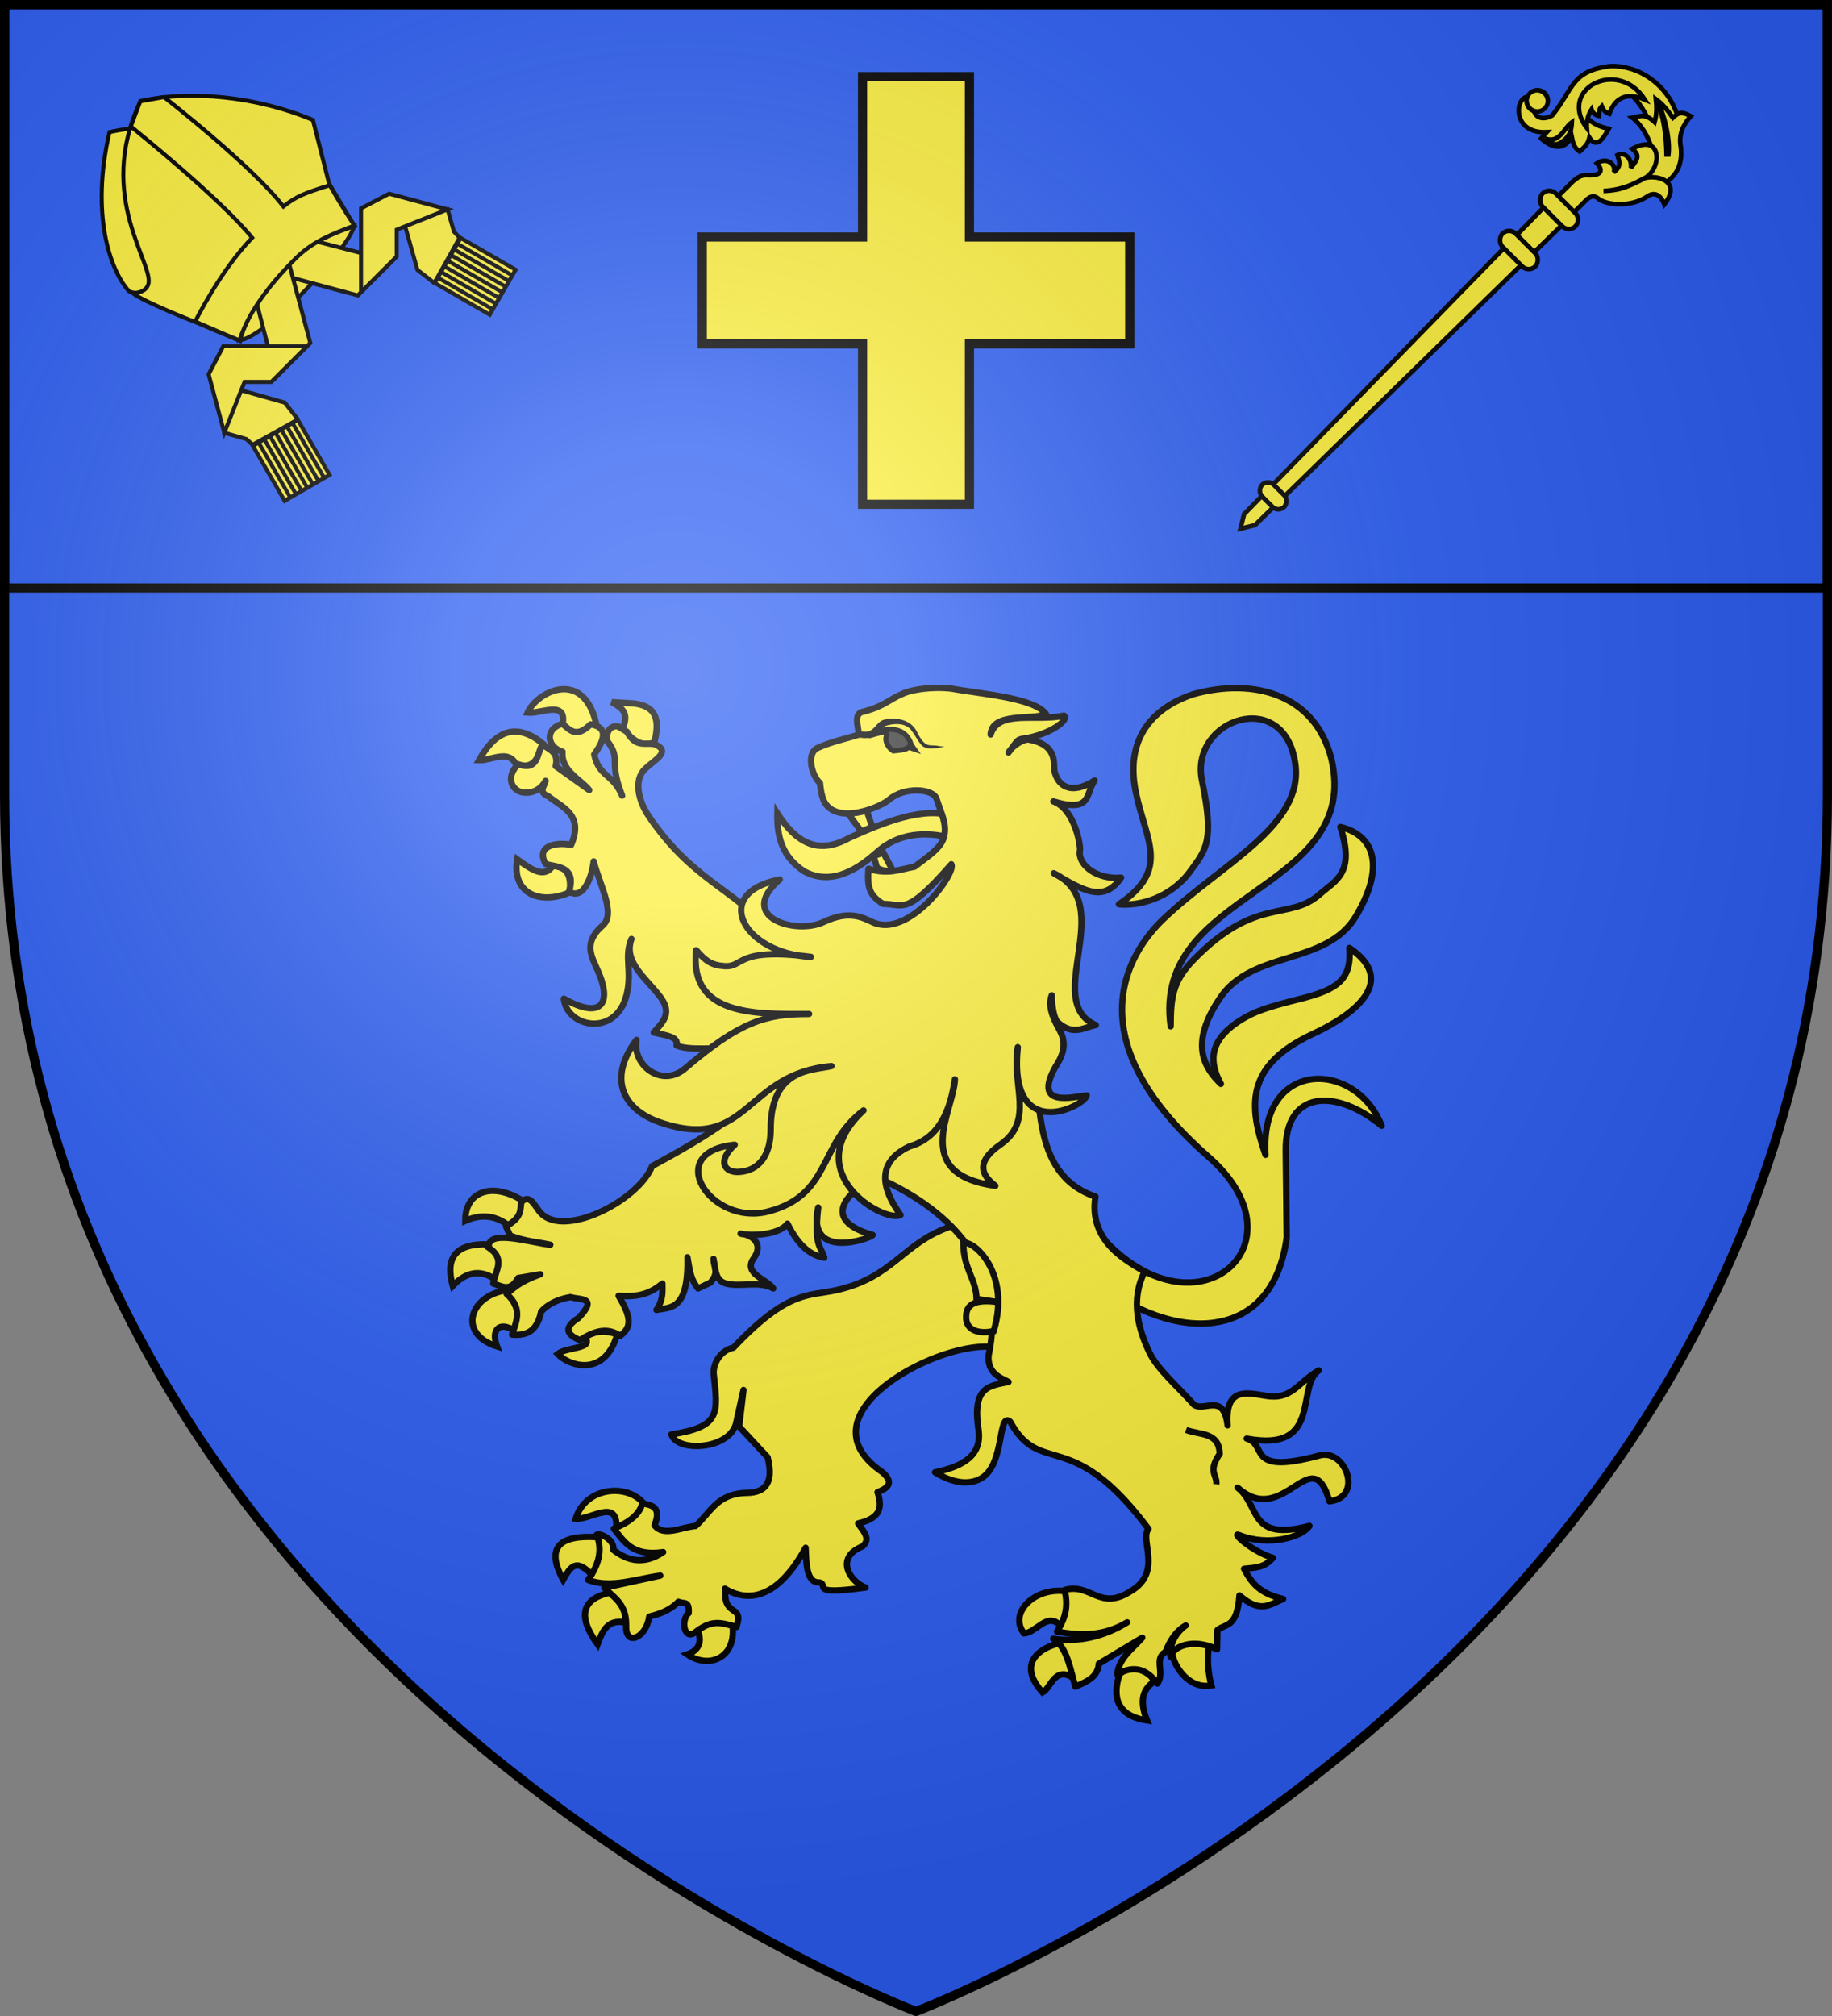
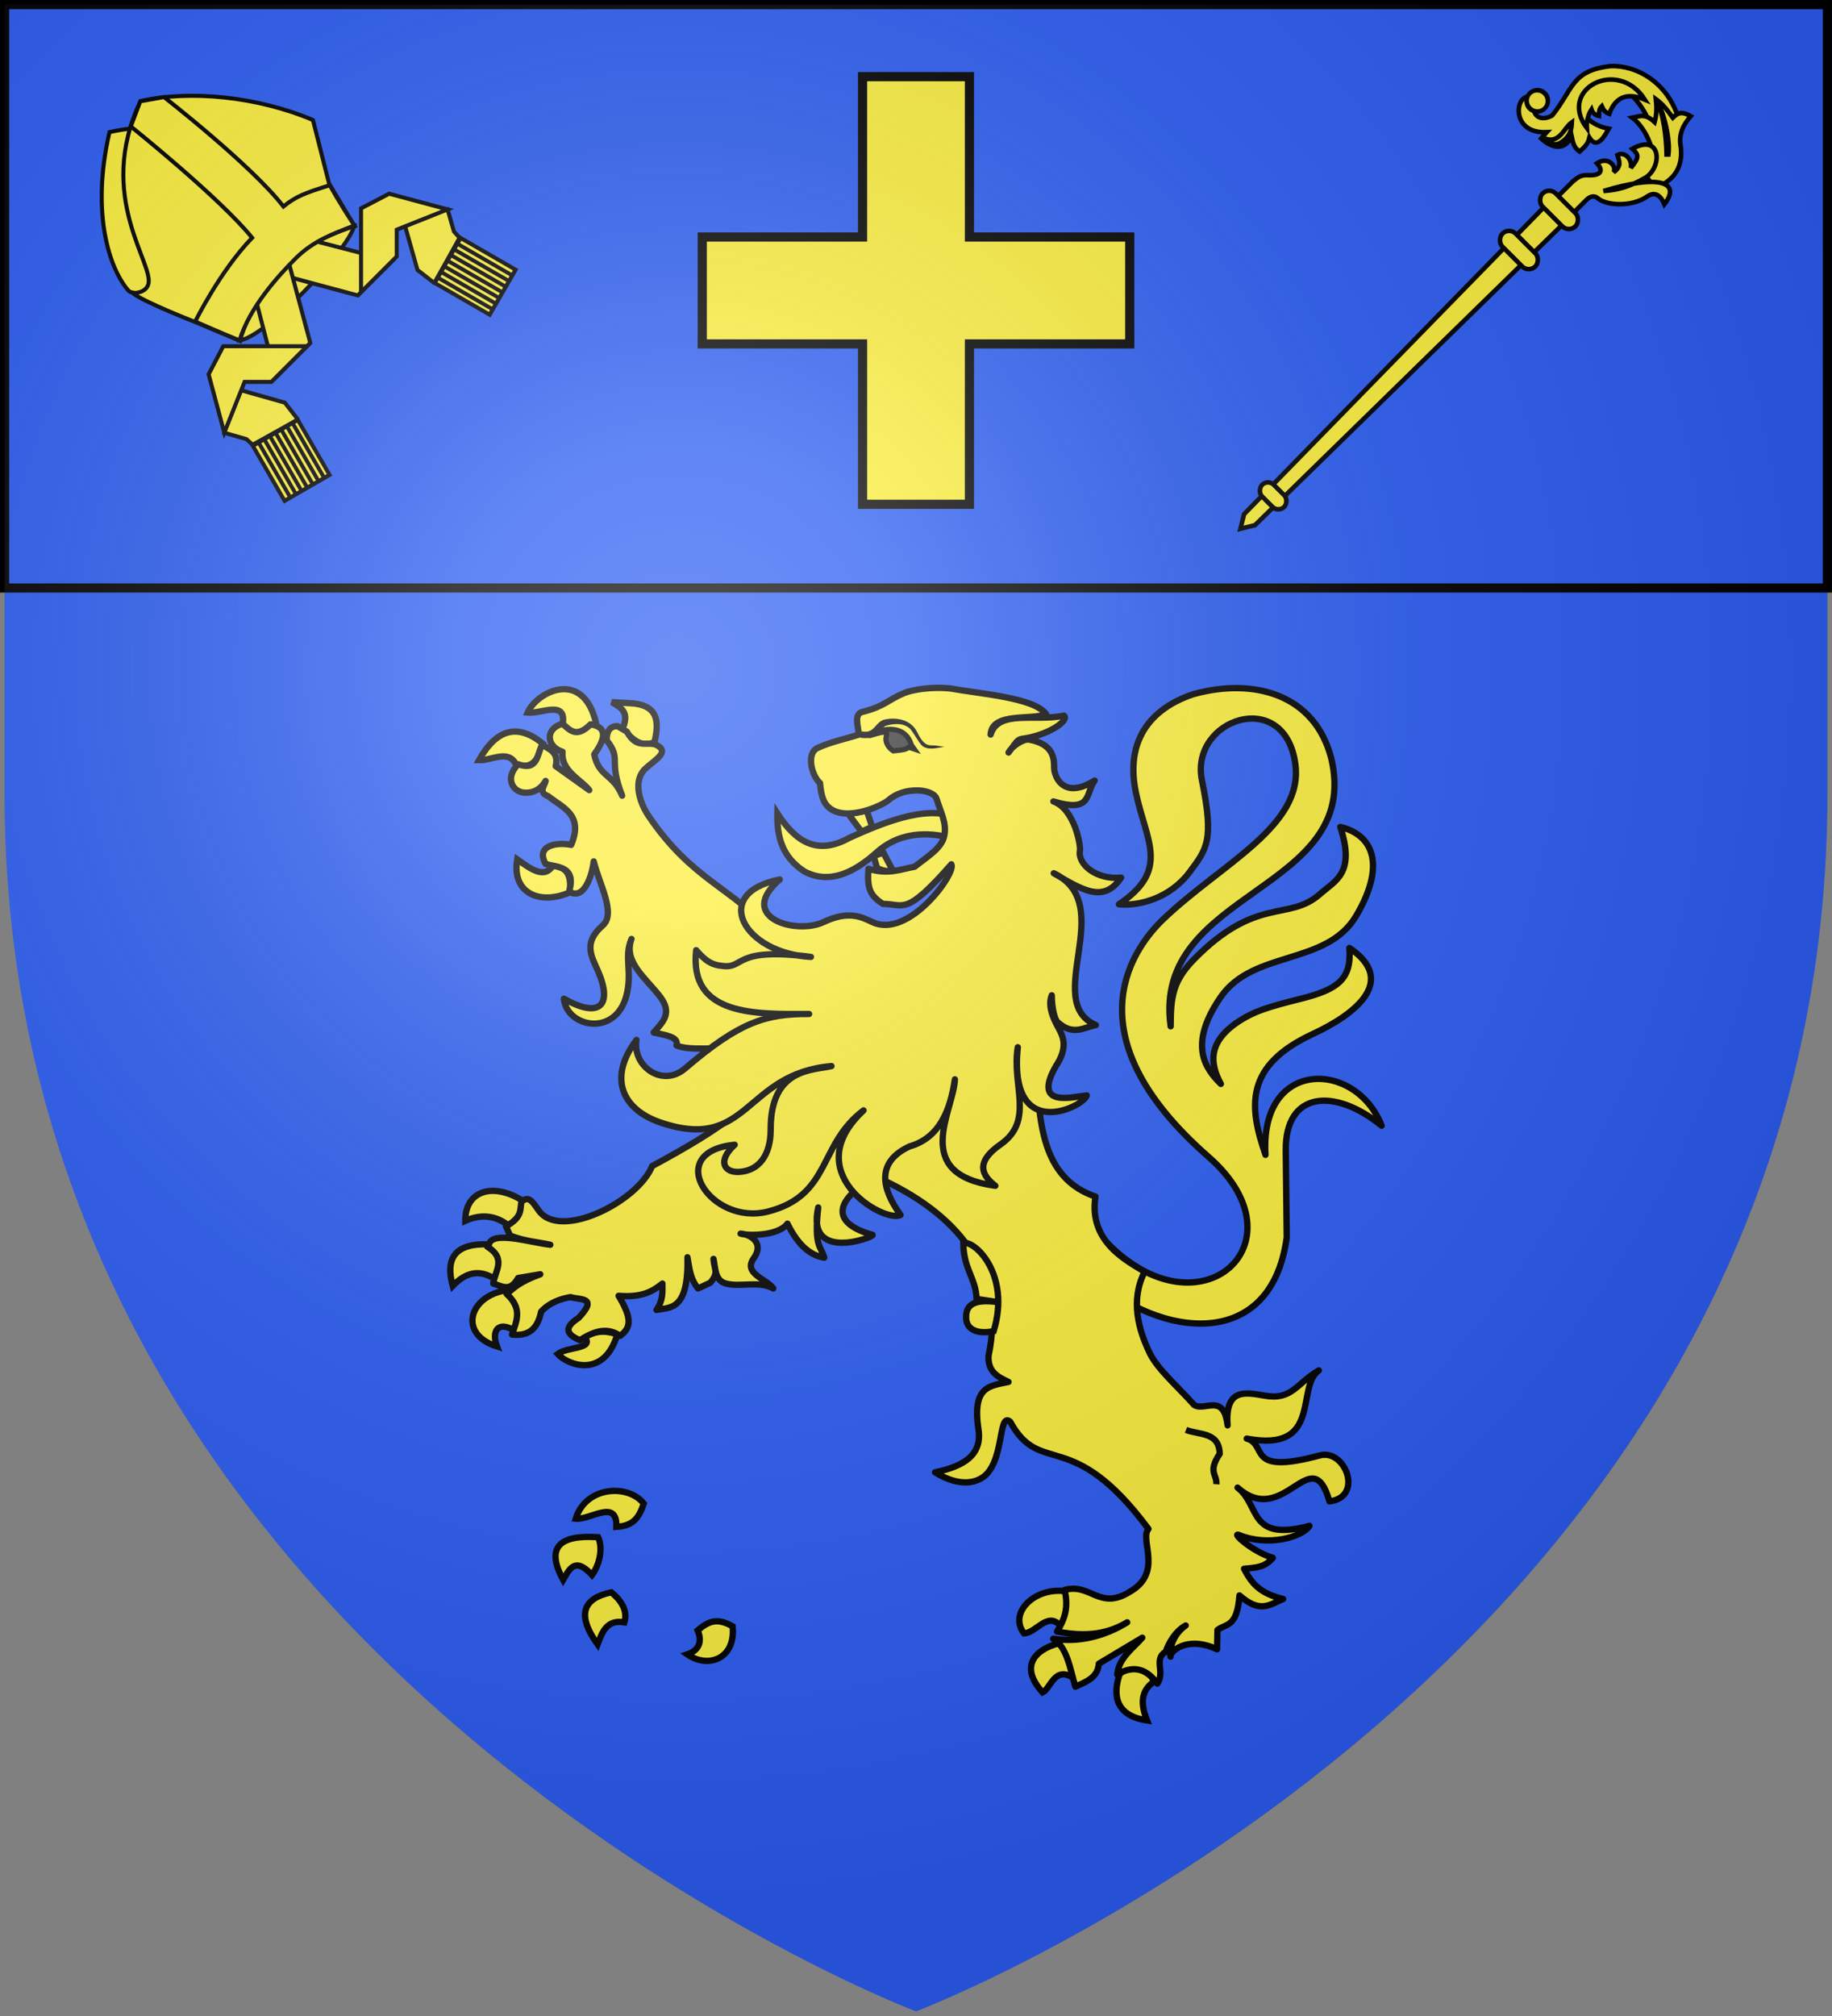
<svg xmlns="http://www.w3.org/2000/svg" xmlns:ns1="http://sodipodi.sourceforge.net/DTD/sodipodi-0.dtd" xmlns:ns2="http://www.inkscape.org/namespaces/inkscape" xmlns:xlink="http://www.w3.org/1999/xlink" height="660" width="600" version="1.0" id="svg2" ns1:version="0.32" ns2:version="0.46" ns1:docname="Blason_ville_fr_Saint-Lanne-A_(65).svg" ns1:docbase="D:\Mes documents\Renaud-Notre Lapin" ns2:export-filename="/Users/olivier/Desktop/Blason Rouge/Blason_Vide_3D.png" ns2:export-xdpi="144" ns2:export-ydpi="144" ns2:output_extension="org.inkscape.output.svg.inkscape">
  <rect width="100%" height="100%" fill="#808080" stroke="none" />
  <ns1:namedview ns2:window-height="977" ns2:window-width="1280" ns2:pageshadow="2" ns2:pageopacity="0.0" guidetolerance="10.0" gridtolerance="10.0" objecttolerance="10.0" borderopacity="1.0" bordercolor="#666666" pagecolor="#ffffff" id="base" showgrid="false" height="660px" ns2:zoom="1.1621217" ns2:cx="300" ns2:cy="330.00015" ns2:window-x="-4" ns2:window-y="-4" ns2:current-layer="layer3" ns2:object-nodes="true" />
  <desc id="desc4">Flag of Canton of Valais (Wallis)</desc>
  <defs id="defs6">
    <linearGradient id="linearGradient2893">
      <stop style="stop-color:white;stop-opacity:0.314;" offset="0" id="stop2895" />
      <stop id="stop2897" offset="0.19" style="stop-color:white;stop-opacity:0.251;" />
      <stop style="stop-color:#6b6b6b;stop-opacity:0.125;" offset="0.6" id="stop2901" />
      <stop style="stop-color:black;stop-opacity:0.125;" offset="1" id="stop2899" />
    </linearGradient>
    <radialGradient ns2:collect="always" xlink:href="#linearGradient2893" id="radialGradient3163" gradientUnits="userSpaceOnUse" gradientTransform="matrix(1.353,0,0,1.349,-77.629,-85.747)" cx="221.445" cy="226.331" fx="221.445" fy="226.331" r="300" />
    <g id="f">
      <rect id="rect1964" style="fill:#28166f" y="-30" x="-50" height="60" width="100" />
      <g id="g1966" style="fill:#ffffff" transform="translate(0,-20)">
        <path id="path1968" d="M -1.212,27.818 C -1.212,22.175 -2.091,20.471 -4.542,13.98 C -5.709,10.888 -5.024,7.103 -2.858,3.601 C -2.082,2.346 -1.114,1.214 0,0 C 1.114,1.214 2.082,2.346 2.858,3.601 C 5.024,7.103 5.709,10.888 4.542,13.98 C 2.091,20.471 1.212,22.175 1.212,27.818 L -1.212,27.818 z" />
        <path id="rwi" d="M 2.922,27.672 C 2.922,21.721 5.239,17.829 8.501,16.66 C 9.949,16.141 11.808,16.387 13.519,18.107 C 15.638,20.236 16.255,26.1 10.036,27.228 C 10.694,26.272 10.655,24.147 9.322,23.441 C 8.331,22.916 7.209,23.188 6.646,23.564 C 5.822,24.116 4.917,25.67 4.967,27.672 L 2.922,27.672 z" />
        <path id="path1971" d="M 1.777,30.183 C 1.79,32.191 2.795,33.518 4.516,34.257 C 4.295,34.955 3.257,36.378 1.831,36.281 C 1.55,37.787 1.282,38.632 0,40 C -1.282,38.632 -1.55,37.787 -1.831,36.281 C -3.257,36.378 -4.295,34.955 -4.516,34.257 C -2.795,33.518 -1.79,32.191 -1.777,30.183 L 1.777,30.183 z" />
        <use xlink:href="#rwi" height="400" width="800" y="0" x="0" id="use1973" transform="scale(-1,1)" />
        <rect id="rect1975" y="27.331" x="-7.923" height="3.218" width="15.846" />
      </g>
    </g>
    <g id="s">
      <g id="c">
        <path id="t" d="M 0,0 L 0,1 L 0.5,1 L 0,0 z" transform="matrix(0.951,0.309,-0.309,0.951,0,-1)" />
        <use xlink:href="#t" transform="scale(-1,1)" id="use2144" x="0" y="0" width="810" height="540" />
      </g>
      <g id="a">
        <use xlink:href="#c" transform="matrix(0.309,0.951,-0.951,0.309,0,0)" id="use2147" x="0" y="0" width="810" height="540" />
        <use xlink:href="#c" transform="matrix(-0.809,0.588,-0.588,-0.809,0,0)" id="use2149" x="0" y="0" width="810" height="540" />
      </g>
      <use xlink:href="#a" transform="scale(-1,1)" id="use2151" x="0" y="0" width="810" height="540" />
    </g>
    <g id="s-4">
      <g id="c-6">
        <path transform="matrix(0.951,0.309,-0.309,0.951,0,-1)" d="M 0,0 L 0,1 L 0.5,1 L 0,0 z" id="t-0" />
        <use height="540" width="810" y="0" x="0" id="use2144-7" transform="scale(-1,1)" xlink:href="#t-0" />
      </g>
      <g id="a-1">
        <use height="540" width="810" y="0" x="0" id="use2147-7" transform="matrix(0.309,0.951,-0.951,0.309,0,0)" xlink:href="#c-6" />
        <use height="540" width="810" y="0" x="0" id="use2149-7" transform="matrix(-0.809,0.588,-0.588,-0.809,0,0)" xlink:href="#c-6" />
      </g>
      <use height="540" width="810" y="0" x="0" id="use2151-7" transform="scale(-1,1)" xlink:href="#a-1" />
    </g>
    <pattern id="pattern4124" patternTransform="translate(-328.318,-112.593)" height="199.71" width="178.168" patternUnits="userSpaceOnUse">
      <g id="g4119" transform="matrix(0.806,0,0,0.77,264.813,86.782)">
        <path ns2:tile-y0="-111.58328" ns2:tile-x0="-325.61408" ns2:tile-h="127.72503" ns2:tile-w="108.61065" ns2:tile-cy="-47.720769" ns2:tile-cx="-271.30875" d="M -267.374,-6.853 L -272.223,16.977 L -277.071,-6.853 L -277.071,-26.381 L -277.071,-51.594 L -302.284,-51.594 L -302.284,-37.048 L -311.982,-37.048 L -311.982,-51.594 L -326.528,-51.594 L -326.528,-61.291 L -311.982,-61.291 L -311.982,-75.837 L -302.284,-75.837 L -302.284,-61.291 L -277.071,-61.291 L -277.071,-86.504 L -291.617,-86.504 L -291.617,-96.202 L -277.071,-96.202 L -277.071,-110.748 L -267.374,-110.748 L -267.374,-96.202 L -252.828,-96.202 L -252.828,-86.504 L -267.374,-86.504 L -267.374,-61.291 L -242.161,-61.291 L -242.161,-75.837 L -232.463,-75.837 L -232.463,-61.291 L -217.917,-61.291 L -217.917,-51.594 L -232.463,-51.594 L -232.463,-37.048 L -242.161,-37.048 L -242.161,-51.594 L -267.374,-51.594 L -267.374,-26.381 L -267.374,-6.853 z" id="path4262" ns1:nodetypes="cccccccccccccccccccccccccccccccccccccccc" style="fill:#fcef3c;fill-opacity:1;stroke:#000000;stroke-width:3.807;stroke-miterlimit:4;stroke-dasharray:none;stroke-opacity:1;display:inline" />
        <use id="use2607" xlink:href="#path4262" ns2:tiled-clone-of="#path4262" y="0" x="0" width="601.465" height="658.974" />
        <use id="use2613" transform="translate(108.611,127.725)" xlink:href="#path4262" ns2:tiled-clone-of="#path4262" y="0" x="0" width="601.465" height="658.974" />
      </g>
    </pattern>
    <g id="s-9">
      <g id="c-3">
        <path id="t-4" d="M 0,0 L 0,1 L 0.5,1 L 0,0 z" transform="matrix(0.951,0.309,-0.309,0.951,0,-1)" />
        <use xlink:href="#t-4" transform="scale(-1,1)" id="use2144-4" x="0" y="0" width="810" height="540" />
      </g>
      <g id="a-6">
        <use xlink:href="#c-3" transform="matrix(0.309,0.951,-0.951,0.309,0,0)" id="use2147-0" x="0" y="0" width="810" height="540" />
        <use xlink:href="#c-3" transform="matrix(-0.809,0.588,-0.588,-0.809,0,0)" id="use2149-6" x="0" y="0" width="810" height="540" />
      </g>
      <use xlink:href="#a-6" transform="scale(-1,1)" id="use2151-6" x="0" y="0" width="810" height="540" />
    </g>
    <g id="f-0">
      <rect width="100" height="60" x="-50" y="-30" style="fill:#28166f" id="rect1964-9" />
      <g transform="translate(0,-20)" style="fill:#ffffff" id="g1966-0">
        <path d="M -1.212,27.818 C -1.212,22.175 -2.091,20.471 -4.542,13.98 C -5.709,10.888 -5.024,7.103 -2.858,3.601 C -2.082,2.346 -1.114,1.214 0,0 C 1.114,1.214 2.082,2.346 2.858,3.601 C 5.024,7.103 5.709,10.888 4.542,13.98 C 2.091,20.471 1.212,22.175 1.212,27.818 L -1.212,27.818 z" id="path1968-0" />
        <path d="M 2.922,27.672 C 2.922,21.721 5.239,17.829 8.501,16.66 C 9.949,16.141 11.808,16.387 13.519,18.107 C 15.638,20.236 16.255,26.1 10.036,27.228 C 10.694,26.272 10.655,24.147 9.322,23.441 C 8.331,22.916 7.209,23.188 6.646,23.564 C 5.822,24.116 4.917,25.67 4.967,27.672 L 2.922,27.672 z" id="rwi-6" />
        <path d="M 1.777,30.183 C 1.79,32.191 2.795,33.518 4.516,34.257 C 4.295,34.955 3.257,36.378 1.831,36.281 C 1.55,37.787 1.282,38.632 0,40 C -1.282,38.632 -1.55,37.787 -1.831,36.281 C -3.257,36.378 -4.295,34.955 -4.516,34.257 C -2.795,33.518 -1.79,32.191 -1.777,30.183 L 1.777,30.183 z" id="path1971-1" />
        <use transform="scale(-1,1)" id="use1973-3" x="0" y="0" width="800" height="400" xlink:href="#rwi-6" />
        <rect width="15.846" height="3.218" x="-7.923" y="27.331" id="rect1975-8" />
      </g>
    </g>
    <g id="s-4-8">
      <g id="c-6-6">
        <path id="t-0-0" d="M 0,0 L 0,1 L 0.5,1 L 0,0 z" transform="matrix(0.951,0.309,-0.309,0.951,0,-1)" />
        <use xlink:href="#t-0-0" transform="scale(-1,1)" id="use2144-7-2" x="0" y="0" width="810" height="540" />
      </g>
      <g id="a-1-4">
        <use xlink:href="#c-6-6" transform="matrix(0.309,0.951,-0.951,0.309,0,0)" id="use2147-7-8" x="0" y="0" width="810" height="540" />
        <use xlink:href="#c-6-6" transform="matrix(-0.809,0.588,-0.588,-0.809,0,0)" id="use2149-7-6" x="0" y="0" width="810" height="540" />
      </g>
      <use xlink:href="#a-1-4" transform="scale(-1,1)" id="use2151-7-5" x="0" y="0" width="810" height="540" />
    </g>
  </defs>
  <g ns2:groupmode="layer" id="layer3" ns2:label="Fond écu" style="display:inline" transform="translate(0,1.0141142e-6)">
    <g id="g3714" transform="translate(212.95,-619.159)" />
    <g id="layer9" ns2:label="Fond d'écu" transform="translate(212.95,-619.159)">
      <g transform="matrix(2,0,0,2,-732.892,-1853.188)" ns2:label="Meubles" id="g2807" />
      <g transform="matrix(2,0,0,2,1696.976,-413.55)" ns2:label="Meubles" id="g4626" />
      <g id="g5271" ns2:label="Meubles" transform="matrix(2,0,0,2,-732.892,-453.188)" />
      <g id="g5273" ns2:label="Reflet final" transform="matrix(2,0,0,2,-732.892,-453.188)" />
      <g id="g5275" ns2:label="Contour final" transform="matrix(2,0,0,2,-732.892,-453.188)" />
    </g>
    <g id="layer6" ns2:label="Reflet final" transform="translate(212.95,-619.159)" />
    <g id="layer5" ns2:label="Contour final" transform="translate(212.95,-619.159)" />
    <path ns1:nodetypes="csccsc" d="M 300,658.5 C 300,658.5 598.5,545.145 598.5,260 L 598.5,1.5 L 1.5,1.5 L 1.5,260 C 1.5,545.145 300,658.5 300,658.5 z" style="fill:#2b5df2;fill-opacity:1;fill-rule:evenodd;stroke:none;stroke-width:3;stroke-linecap:round;stroke-linejoin:round;stroke-opacity:1" id="path3249" />
    <path style="fill:#2b5df2;fill-opacity:1;stroke:#000000;stroke-width:3;stroke-linecap:butt;stroke-linejoin:miter;stroke-miterlimit:4;stroke-opacity:1" d="M 1.5,1.5 L 598.5,1.5 L 598.5,192.5 L 1.5,192.5 L 1.5,1.5 z" id="rect3348" />
    <g transform="translate(212.95,-1319.159)" id="g3403" />
    <g transform="translate(212.95,-1319.159)" ns2:label="Fond d'écu" id="g3405">
      <g id="g3407" ns2:label="Meubles" transform="matrix(2,0,0,2,-732.892,-1853.188)" />
      <g id="g3409" ns2:label="Meubles" transform="matrix(2,0,0,2,1696.976,-413.55)" />
      <g transform="matrix(2,0,0,2,-732.892,-453.188)" ns2:label="Meubles" id="g3411" />
      <g transform="matrix(2,0,0,2,-732.892,-453.188)" ns2:label="Reflet final" id="g3413" />
      <g transform="matrix(2,0,0,2,-732.892,-453.188)" ns2:label="Contour final" id="g3415" />
    </g>
    <g transform="translate(212.95,-1319.159)" ns2:label="Reflet final" id="g3417" />
    <g transform="translate(212.95,-1319.159)" ns2:label="Contour final" id="g3419" />
    <g id="g3445" ns2:label="Meubles" transform="translate(0,-700)">
      <g transform="translate(-247.382,200.898)" id="g3447" />
      <g transform="translate(-247.382,200.898)" ns2:label="Fond d'écu" id="g3449">
        <g id="g3451" ns2:label="Meubles" transform="matrix(2,0,0,2,-732.892,-1853.188)" />
        <g id="g3453" ns2:label="Meubles" transform="matrix(2,0,0,2,1696.976,-413.55)" />
        <g transform="matrix(2,0,0,2,-732.892,-453.188)" ns2:label="Meubles" id="g3455" />
        <g transform="matrix(2,0,0,2,-732.892,-453.188)" ns2:label="Reflet final" id="g3457" />
        <g transform="matrix(2,0,0,2,-732.892,-453.188)" ns2:label="Contour final" id="g3459" />
      </g>
      <g transform="translate(-247.382,200.898)" ns2:label="Reflet final" id="g3461" />
      <g transform="translate(-247.382,200.898)" ns2:label="Contour final" id="g3463" />
      <g transform="translate(890.629,188.607)" ns2:label="Meubles" id="g3465" />
      <g transform="translate(2105.563,908.426)" ns2:label="Meubles" id="g3467" />
      <g id="g3469" ns2:label="Meubles" transform="translate(1520.792,892.423)" />
      <g id="g3471" ns2:label="Calque 1" transform="translate(895.317,580.155)" />
      <g transform="translate(590.318,631.997)" id="g3473" ns2:label="Calque 1">
        <g transform="matrix(0.501,0,0,0.501,19.979,-42.364)" ns2:label="Calque 1" id="g3475" />
      </g>
    </g>
    <g id="g4833" ns2:label="Meubles" transform="matrix(2.75,0,0,2.75,-1360.854,-2342.697)" />
    <g id="g4835" ns2:label="Meubles" transform="matrix(2.75,0,0,2.75,1980.214,-363.194)" />
  </g>
  <g ns2:groupmode="layer" id="layer4" ns2:label="Meubles" transform="translate(0,1.0141142e-6)">
    <g transform="translate(-247.382,200.898)" id="g3714-4" />
    <g transform="translate(-247.382,200.898)" ns2:label="Fond d'écu" id="layer9-9">
      <g id="g2807-6" ns2:label="Meubles" transform="matrix(2,0,0,2,-732.892,-1853.188)" />
      <g id="g4626-3" ns2:label="Meubles" transform="matrix(2,0,0,2,1696.976,-413.55)" />
      <g transform="matrix(2,0,0,2,-732.892,-453.188)" ns2:label="Meubles" id="g5271-7" />
      <g transform="matrix(2,0,0,2,-732.892,-453.188)" ns2:label="Reflet final" id="g5273-8" />
      <g transform="matrix(2,0,0,2,-732.892,-453.188)" ns2:label="Contour final" id="g5275-8" />
    </g>
    <g transform="translate(-247.382,200.898)" ns2:label="Reflet final" id="layer6-2" />
    <g transform="translate(-247.382,200.898)" ns2:label="Contour final" id="layer5-9" />
    <g transform="translate(890.629,188.607)" ns2:label="Meubles" id="g26149" />
    <g transform="translate(2105.563,908.426)" ns2:label="Meubles" id="g26153" />
    <g id="g26155" ns2:label="Meubles" transform="translate(1520.792,892.423)" />
    <g id="g4945" ns2:label="Calque 1" transform="translate(895.317,580.155)" />
    <g transform="translate(590.318,631.997)" id="layer1-9" ns2:label="Calque 1">
      <g transform="matrix(0.501,0,0,0.501,19.979,-42.364)" ns2:label="Calque 1" id="g5327" />
    </g>
    <path style="display:inline;opacity:1;fill:#fcef3c;fill-opacity:1;stroke:#000000;stroke-width:3;stroke-linecap:butt;stroke-linejoin:miter;stroke-miterlimit:4;stroke-dasharray:none;stroke-opacity:1" d="M 282.5 25.094 L 282.5 77.594 L 230 77.594 L 230 112.594 L 282.5 112.594 L 282.5 165.094 L 317.5 165.094 L 317.5 112.594 L 370 112.594 L 370 77.594 L 317.5 77.594 L 317.5 25.094 L 282.5 25.094 z " id="rect3766" transform="translate(0,-1.0141142e-6)" />
    <g style="display:inline" id="g4024" transform="translate(180,0)">
      <path ns1:nodetypes="cccccccccccccz" id="path13031" d="M 343.116,28.19 C 334.354,31.847 337.501,40.386 346.874,42.139 C 345.762,44.011 343.227,49.321 340.542,45.073 C 339.971,47.418 338.942,48.071 337.351,49.603 C 335.55,48.351 335.238,47.115 334.706,44.559 C 332.324,50.05 327.53,47.998 324.74,45.331 L 326.593,43.272 C 314.527,43.876 316.261,30.654 321.034,31.742 L 322.475,33.183 C 321.308,39.435 325.999,39.325 328.395,37.764 C 335.318,29.127 334.661,23.131 347.388,21.653 C 355.981,21.229 366.308,27.097 369.721,38.861 L 360.469,41.294 C 359.542,36.461 351.904,24.522 343.116,28.19 z" style="fill:#fcef3c;fill-opacity:1;stroke:#000000;stroke-width:1.5;stroke-miterlimit:4;stroke-dasharray:none;stroke-opacity:1;display:inline" />
      <path ns1:nodetypes="ccccccccc" id="path13033" d="M 362.316,32.462 C 362.541,34.699 362.731,36.907 361.904,39.978 C 358.774,37.04 357.17,38.052 354.595,38.536 C 360.061,42.559 364.553,54.628 358.435,57.034 L 362.264,61.545 C 367.334,59.351 371.278,55.766 370.5,48.265 C 369.633,43.877 371.341,40.775 373.743,38.022 C 370.59,36.251 369.426,37.061 367.875,38.536 C 365.84,35.732 364.466,34.018 362.316,32.462 z" style="fill:#fcef3c;fill-opacity:1;stroke:#000000;stroke-width:1.5;stroke-miterlimit:4;stroke-dasharray:none;stroke-opacity:1;display:inline" />
      <path ns1:nodetypes="cccc" id="path13035" d="M 362.316,32.462 C 364.991,37.431 365.712,45.307 365.816,50.581 L 366.433,50.581 C 367.064,45.68 365.033,36.679 362.316,32.462 z" style="fill:#fcef3c;fill-opacity:1;stroke:#000000;stroke-width:1.5;stroke-miterlimit:4;stroke-dasharray:none;stroke-opacity:1;display:inline" />
      <path ns1:nodetypes="ccccccc" id="path13037" d="M 358.701,32.605 C 351.033,29.39 348.294,33.891 347.051,37.267 C 345.55,36.737 345.085,35.872 344.598,34.771 C 343.617,35.751 343.719,36.85 343.683,37.961 C 342.411,37.741 341.575,36.872 341.228,35.839 C 339.991,37.721 339.564,40.147 339.713,41.95 C 330.063,29.112 349.92,18.805 358.701,32.605 z" style="fill:#fcef3c;fill-opacity:1;stroke:#000000;stroke-width:1.5;stroke-miterlimit:4;stroke-dasharray:none;stroke-opacity:1;display:inline" />
      <path ns1:nodetypes="cscc" id="path13039" d="M 334.803,40.021 C 334.707,42.198 334.387,44.782 330.966,46.799 C 328.986,47.967 327.004,46.409 325.915,45.329 C 330.832,47.203 332.177,41.83 334.803,40.021 z" style="fill:#fcef3c;fill-opacity:1;stroke:#000000;stroke-width:1.5;stroke-miterlimit:4;stroke-dasharray:none;stroke-opacity:1;display:inline" />
-       <path ns1:nodetypes="ccscccccccccssccc" id="path13041" d="M 328.546,65.973 L 335.123,59.397 C 336.295,58.473 337.549,57.23 339.727,57.35 C 345.98,57.695 344.229,54.665 343.026,53.446 C 346.641,51.1 349.514,54.314 348.487,56.391 C 351.242,54.355 350.308,52.674 349.717,50.766 C 352.247,49.375 354.727,52.435 354.102,54.993 C 356.701,51.804 356.97,50.805 354.626,48.718 C 363.817,43.527 364.641,54.277 359.102,58.054 C 353.531,61.262 349.779,62.226 345.162,62.53 C 349.935,62.259 352.1,61.819 358.59,58.309 C 363.163,57.07 370.77,59.509 365.113,66.878 C 364.05,64.214 362.113,62.492 359.486,64.32 C 354.325,67.911 345.987,67.247 343.372,64.96 C 341.943,63.711 340.548,64.485 339.535,65.471 L 333.79,71.216 L 328.546,65.973 z" style="fill:#fcef3c;fill-opacity:1;stroke:#000000;stroke-width:1.5;stroke-miterlimit:4;stroke-dasharray:none;stroke-opacity:1;display:inline" />
+       <path ns1:nodetypes="ccscccccccccssccc" id="path13041" d="M 328.546,65.973 L 335.123,59.397 C 336.295,58.473 337.549,57.23 339.727,57.35 C 345.98,57.695 344.229,54.665 343.026,53.446 C 346.641,51.1 349.514,54.314 348.487,56.391 C 351.242,54.355 350.308,52.674 349.717,50.766 C 352.247,49.375 354.727,52.435 354.102,54.993 C 356.701,51.804 356.97,50.805 354.626,48.718 C 363.817,43.527 364.641,54.277 359.102,58.054 C 353.531,61.262 349.779,62.226 345.162,62.53 C 363.163,57.07 370.77,59.509 365.113,66.878 C 364.05,64.214 362.113,62.492 359.486,64.32 C 354.325,67.911 345.987,67.247 343.372,64.96 C 341.943,63.711 340.548,64.485 339.535,65.471 L 333.79,71.216 L 328.546,65.973 z" style="fill:#fcef3c;fill-opacity:1;stroke:#000000;stroke-width:1.5;stroke-miterlimit:4;stroke-dasharray:none;stroke-opacity:1;display:inline" />
      <path transform="matrix(0.319,0.319,-0.347,0.347,110.708,-358.885)" d="M 955.463,258.138 A 7.71,7.093 0 1 1 940.043,258.138 A 7.71,7.093 0 1 1 955.463,258.138 z" ns1:ry="7.0934973" ns1:rx="7.7103229" ns1:cy="258.13797" ns1:cx="947.75293" id="path13043" style="fill:#fcef3c;fill-opacity:1;stroke:#000000;stroke-width:3.187;stroke-miterlimit:4;stroke-dasharray:none;stroke-opacity:1;display:inline" ns1:type="arc" />
      <path ns1:nodetypes="cccccc" id="path11256" d="M 329.452,63.941 L 335.425,69.915 L 231.036,171.915 L 226.257,173.109 L 227.452,168.33 L 329.452,63.941 z" ns2:transform-center-y="-4.0866085" ns2:transform-center-x="-173.94282" style="fill:#fcef3c;fill-opacity:1;stroke:#000000;stroke-width:1.5;stroke-miterlimit:4;stroke-dasharray:none;stroke-opacity:1" />
      <rect transform="matrix(0.707,0.707,-0.707,0.707,0,0)" style="fill:#fcef3c;fill-opacity:1;stroke:#000000;stroke-width:1.5;stroke-miterlimit:4;stroke-dasharray:none;stroke-opacity:1" id="rect11258" width="10.222" height="5.407" x="277.284" y="-55.491" ry="2.703" />
      <rect transform="matrix(0.707,0.707,-0.707,0.707,0,0)" style="fill:#fcef3c;fill-opacity:1;stroke:#000000;stroke-width:1.5;stroke-miterlimit:4;stroke-dasharray:none;stroke-opacity:1" id="rect11260" width="15.206" height="6.083" x="274.792" y="-169.666" ry="3.041" />
      <rect transform="matrix(0.707,0.707,-0.707,0.707,0,0)" ry="3.041" y="-188.251" x="274.792" height="6.083" width="15.206" id="rect11304" style="fill:#fcef3c;fill-opacity:1;stroke:#000000;stroke-width:1.5;stroke-miterlimit:4;stroke-dasharray:none;stroke-opacity:1" />
    </g>
    <g style="display:inline" transform="matrix(-0.566,0.566,0.566,0.566,69.991,-38.706)" ns2:label="Meubles" id="g4464">
      <g transform="matrix(1.1,0,0,1.1,-819.675,278.55)" id="g7144" style="display:inline">
        <path style="opacity:1;fill:#fcef3c;fill-opacity:1;stroke:#000000;stroke-width:1.5;stroke-miterlimit:4;stroke-dasharray:none;stroke-opacity:1" d="M 798.521,-125.851 L 819.757,-144.065 L 858.952,-125.851 C 851.069,-119.71 806.662,-120.978 798.521,-125.851 z" id="path7093" ns1:nodetypes="cccc" />
        <g id="g7095">
          <g transform="matrix(2.004,0,0,2.004,733.785,-224.199)" style="fill:#fcef3c;fill-opacity:1;stroke:#000000;stroke-width:0.749;stroke-miterlimit:4;stroke-dasharray:none;stroke-opacity:1" id="g2081">
            <a transform="translate(0,0.746)" style="fill:#fcef3c;fill-opacity:1;stroke:#000000;stroke-width:0.749;stroke-miterlimit:4;stroke-dasharray:none;stroke-opacity:1" id="a2083">
              <path d="M 17.962,58.446 L 20.037,62.192 L 20.106,63.74 C 20.106,63.74 29.338,66.38 29.369,66.349 L 29.861,62.441 L 24.998,53.747 L 17.962,58.446 z" style="fill:#fcef3c;fill-opacity:1;fill-rule:evenodd;stroke:#000000;stroke-width:0.749;stroke-linecap:butt;stroke-linejoin:miter;stroke-miterlimit:4;stroke-dasharray:none;stroke-opacity:1" id="path2085" ns1:nodetypes="ccccccc" />
            </a>
            <path ns1:nodetypes="ccccc" d="M 32.016,58.695 L 41.037,58.695 L 49.583,43.892 L 40.859,43.683 L 32.016,58.695 z" style="fill:#fcef3c;fill-opacity:1;fill-rule:evenodd;stroke:#000000;stroke-width:0.749;stroke-linecap:butt;stroke-linejoin:miter;stroke-miterlimit:4;stroke-dasharray:none;stroke-opacity:1" id="path2087" />
            <path d="M 23.578,49.466 L 17.962,59.192 L 27.298,55.181 L 30.811,58.695 L 40.181,58.695 L 29.189,47.703 L 23.578,49.466 z" style="fill:#fcef3c;fill-opacity:1;fill-rule:evenodd;stroke:#000000;stroke-width:0.749;stroke-linecap:butt;stroke-linejoin:miter;stroke-miterlimit:4;stroke-dasharray:none;stroke-opacity:1" id="path2089" ns1:nodetypes="ccccccc" />
          </g>
          <g transform="matrix(1.879,0.504,-0.519,1.936,441.596,-357.944)" style="fill:#fcef3c;fill-opacity:1;stroke-width:0.76;stroke-miterlimit:4;stroke-dasharray:none" id="g2091">
            <rect width="9.924" height="11.783" x="200.017" y="83.936" style="fill:#fcef3c;fill-opacity:1;stroke:#000000;stroke-width:0.76;stroke-miterlimit:4;stroke-dasharray:none;stroke-opacity:1" id="rect2093" />
            <g transform="matrix(0.94,0,0,1,4.613,-4.203)" style="fill:#fcef3c;fill-opacity:1;stroke-width:0.784;stroke-miterlimit:4;stroke-dasharray:none" id="g2095">
              <path d="M 209.225,99.968 L 209.225,88.093" style="fill:#fcef3c;fill-opacity:1;fill-rule:evenodd;stroke:#000000;stroke-width:0.784;stroke-linecap:butt;stroke-linejoin:miter;stroke-miterlimit:4;stroke-dasharray:none;stroke-opacity:1" id="path2097" />
              <path d="M 210.552,99.968 L 210.552,88.093" style="fill:#fcef3c;fill-opacity:1;fill-rule:evenodd;stroke:#000000;stroke-width:0.784;stroke-linecap:butt;stroke-linejoin:miter;stroke-miterlimit:4;stroke-dasharray:none;stroke-opacity:1" id="path2099" />
              <path d="M 211.878,99.968 L 211.878,88.093" style="fill:#fcef3c;fill-opacity:1;fill-rule:evenodd;stroke:#000000;stroke-width:0.784;stroke-linecap:butt;stroke-linejoin:miter;stroke-miterlimit:4;stroke-dasharray:none;stroke-opacity:1" id="path2101" />
              <path d="M 213.204,99.968 L 213.204,88.093" style="fill:#fcef3c;fill-opacity:1;fill-rule:evenodd;stroke:#000000;stroke-width:0.784;stroke-linecap:butt;stroke-linejoin:miter;stroke-miterlimit:4;stroke-dasharray:none;stroke-opacity:1" id="path2103" />
              <path d="M 214.531,99.968 L 214.531,88.093" style="fill:#fcef3c;fill-opacity:1;fill-rule:evenodd;stroke:#000000;stroke-width:0.784;stroke-linecap:butt;stroke-linejoin:miter;stroke-miterlimit:4;stroke-dasharray:none;stroke-opacity:1" id="path2105" />
              <path d="M 215.857,99.968 L 215.857,88.093" style="fill:#fcef3c;fill-opacity:1;fill-rule:evenodd;stroke:#000000;stroke-width:0.784;stroke-linecap:butt;stroke-linejoin:miter;stroke-miterlimit:4;stroke-dasharray:none;stroke-opacity:1" id="path2107" />
              <path d="M 217.184,99.968 L 217.184,88.093" style="fill:#fcef3c;fill-opacity:1;fill-rule:evenodd;stroke:#000000;stroke-width:0.784;stroke-linecap:butt;stroke-linejoin:miter;stroke-miterlimit:4;stroke-dasharray:none;stroke-opacity:1" id="path2109" />
            </g>
          </g>
        </g>
        <g id="g7112" transform="matrix(-1,0,0,1,1657.026,0)">
          <g id="g7114" style="fill:#fcef3c;fill-opacity:1;stroke:#000000;stroke-width:0.749;stroke-miterlimit:4;stroke-dasharray:none;stroke-opacity:1" transform="matrix(2.004,0,0,2.004,733.785,-224.199)">
            <a id="a7116" style="fill:#fcef3c;fill-opacity:1;stroke:#000000;stroke-width:0.749;stroke-miterlimit:4;stroke-dasharray:none;stroke-opacity:1" transform="translate(0,0.746)">
              <path ns1:nodetypes="ccccccc" id="path7118" style="fill:#fcef3c;fill-opacity:1;fill-rule:evenodd;stroke:#000000;stroke-width:0.749;stroke-linecap:butt;stroke-linejoin:miter;stroke-miterlimit:4;stroke-dasharray:none;stroke-opacity:1" d="M 17.962,58.446 L 20.037,62.192 L 20.106,63.74 C 20.106,63.74 29.338,66.38 29.369,66.349 L 29.861,62.441 L 24.998,53.747 L 17.962,58.446 z" />
            </a>
            <path id="path7120" style="fill:#fcef3c;fill-opacity:1;fill-rule:evenodd;stroke:#000000;stroke-width:0.749;stroke-linecap:butt;stroke-linejoin:miter;stroke-miterlimit:4;stroke-dasharray:none;stroke-opacity:1" d="M 32.016,58.695 L 41.037,58.695 L 49.583,43.892 L 40.859,43.683 L 32.016,58.695 z" ns1:nodetypes="ccccc" />
            <path ns1:nodetypes="ccccccc" id="path7122" style="fill:#fcef3c;fill-opacity:1;fill-rule:evenodd;stroke:#000000;stroke-width:0.749;stroke-linecap:butt;stroke-linejoin:miter;stroke-miterlimit:4;stroke-dasharray:none;stroke-opacity:1" d="M 23.578,49.466 L 17.962,59.192 L 27.298,55.181 L 30.811,58.695 L 40.181,58.695 L 29.189,47.703 L 23.578,49.466 z" />
          </g>
          <g id="g7124" style="fill:#fcef3c;fill-opacity:1;stroke-width:0.76;stroke-miterlimit:4;stroke-dasharray:none" transform="matrix(1.879,0.504,-0.519,1.936,441.596,-357.944)">
            <rect id="rect7126" style="fill:#fcef3c;fill-opacity:1;stroke:#000000;stroke-width:0.76;stroke-miterlimit:4;stroke-dasharray:none;stroke-opacity:1" y="83.936" x="200.017" height="11.783" width="9.924" />
            <g id="g7128" style="fill:#fcef3c;fill-opacity:1;stroke-width:0.784;stroke-miterlimit:4;stroke-dasharray:none" transform="matrix(0.94,0,0,1,4.613,-4.203)">
              <path id="path7130" style="fill:#fcef3c;fill-opacity:1;fill-rule:evenodd;stroke:#000000;stroke-width:0.784;stroke-linecap:butt;stroke-linejoin:miter;stroke-miterlimit:4;stroke-dasharray:none;stroke-opacity:1" d="M 209.225,99.968 L 209.225,88.093" />
              <path id="path7132" style="fill:#fcef3c;fill-opacity:1;fill-rule:evenodd;stroke:#000000;stroke-width:0.784;stroke-linecap:butt;stroke-linejoin:miter;stroke-miterlimit:4;stroke-dasharray:none;stroke-opacity:1" d="M 210.552,99.968 L 210.552,88.093" />
              <path id="path7134" style="fill:#fcef3c;fill-opacity:1;fill-rule:evenodd;stroke:#000000;stroke-width:0.784;stroke-linecap:butt;stroke-linejoin:miter;stroke-miterlimit:4;stroke-dasharray:none;stroke-opacity:1" d="M 211.878,99.968 L 211.878,88.093" />
              <path id="path7136" style="fill:#fcef3c;fill-opacity:1;fill-rule:evenodd;stroke:#000000;stroke-width:0.784;stroke-linecap:butt;stroke-linejoin:miter;stroke-miterlimit:4;stroke-dasharray:none;stroke-opacity:1" d="M 213.204,99.968 L 213.204,88.093" />
              <path id="path7138" style="fill:#fcef3c;fill-opacity:1;fill-rule:evenodd;stroke:#000000;stroke-width:0.784;stroke-linecap:butt;stroke-linejoin:miter;stroke-miterlimit:4;stroke-dasharray:none;stroke-opacity:1" d="M 214.531,99.968 L 214.531,88.093" />
              <path id="path7140" style="fill:#fcef3c;fill-opacity:1;fill-rule:evenodd;stroke:#000000;stroke-width:0.784;stroke-linecap:butt;stroke-linejoin:miter;stroke-miterlimit:4;stroke-dasharray:none;stroke-opacity:1" d="M 215.857,99.968 L 215.857,88.093" />
              <path id="path7142" style="fill:#fcef3c;fill-opacity:1;fill-rule:evenodd;stroke:#000000;stroke-width:0.784;stroke-linecap:butt;stroke-linejoin:miter;stroke-miterlimit:4;stroke-dasharray:none;stroke-opacity:1" d="M 217.184,99.968 L 217.184,88.093" />
            </g>
          </g>
        </g>
        <g id="g7087">
          <g id="g2145" style="fill:#fcef3c;stroke:#000000;stroke-width:0.749;stroke-miterlimit:4;stroke-dasharray:none;stroke-opacity:1" transform="matrix(2.004,0,0,2.004,730.364,-227.439)">
            <path id="path2147" style="fill:#fcef3c;fill-opacity:1;fill-rule:evenodd;stroke:#000000;stroke-width:0.749;stroke-linecap:butt;stroke-linejoin:miter;stroke-miterlimit:4;stroke-dasharray:none;stroke-opacity:1" d="M 33.762,31.418 C 37.99,20.973 45.949,11.335 53.907,6.299 C 67.109,14.535 71.952,24.417 72.219,29.727 C 71.897,31.565 60.501,43.083 52.539,42.61 L 39.98,41.864 L 33.762,31.418 z" />
            <path id="path2149" style="fill:#fcef3c;fill-opacity:1;fill-rule:evenodd;stroke:#000000;stroke-width:0.749;stroke-linecap:butt;stroke-linejoin:miter;stroke-miterlimit:4;stroke-dasharray:none;stroke-opacity:1" d="M 25.617,31.418 C 29.845,20.973 37.804,11.335 45.762,6.299 C 64.415,12.952 65.283,29.802 68.892,31.418 C 70.497,32.137 72.001,30.424 72.001,30.424 C 71.628,33.284 67.4,42.859 67.4,42.859 L 64.166,50.818 C 64.166,50.818 58.697,46.996 46.135,47.087 C 40.664,47.127 34.073,50.818 34.073,50.818 L 31.835,41.864 L 25.617,31.418 z" />
          </g>
          <path id="path2151" style="fill:#fcef3c;fill-opacity:1;fill-rule:evenodd;stroke:#000000;stroke-width:1.5;stroke-linecap:butt;stroke-linejoin:miter;stroke-miterlimit:4;stroke-dasharray:none;stroke-opacity:1" d="M 794.409,-142.921 C 794.409,-142.921 796.714,-134.947 798.521,-125.851 C 806.277,-129.278 813.271,-132.657 822.779,-132.657 C 831.789,-132.657 847.604,-131.914 858.952,-125.851 C 861.578,-131.999 865.65,-142.475 865.65,-142.475 C 865.65,-142.475 845.978,-149.208 828.647,-149.525 C 826.647,-168.52 831.291,-210.704 831.291,-210.704 L 822.195,-214.816 L 814.843,-209.707 C 814.843,-209.707 809.732,-168.689 812.2,-149.525 C 806.211,-148.864 803.006,-147.407 794.409,-142.921 z" />
        </g>
      </g>
    </g>
    <g style="display:inline" id="g5092">
      <path style="fill:#fcef3c;fill-opacity:1;stroke:#000000;stroke-width:2.068;stroke-linejoin:round;stroke-miterlimit:4;stroke-dasharray:none;stroke-opacity:1" d="M 362.433,406.704 C 392.977,438.243 427.876,406.789 395.806,378.731 C 351.838,340.263 369.206,312.158 381.076,300.837 C 400.146,282.65 427.041,270.436 424.232,250.079 C 420.74,224.766 389.538,235.386 393.653,255.495 C 397.704,275.284 395.177,277.972 389.706,285.37 C 383.228,294.131 372.957,296.709 366.451,296.044 C 383.369,284.665 375.376,275.5 372.036,259.566 C 367.769,239.21 380.671,230.588 390.87,227.246 C 410.626,221.81 430.609,227.236 436.012,248.311 C 446.333,292.201 377.051,291.16 383.403,336.009 C 383.448,326.862 383.864,321.392 391.054,314.061 C 411.565,293.151 422.108,301.77 432.311,292.7 C 437.3,288.266 443.96,285.97 438.973,270.726 C 450.626,273.575 453.384,284.276 444.143,299.86 C 434.427,316.244 410.383,310.915 399.718,326.512 C 389.266,341.798 394.456,349.597 399.846,354.856 C 395.978,347.76 395.751,340.643 406.27,334.007 C 410.686,331.222 414.802,329.763 425.861,327.014 C 438.321,323.917 442.721,320.512 441.936,310.325 C 457.843,321.089 443.87,332.056 429.993,338.494 C 407.583,348.89 408.981,362.269 414.466,378.074 C 412.503,346.385 444.109,347 452.502,368.543 C 437.123,356.018 420.88,357.157 421.1,376.686 L 421.419,405.097 C 416.113,444.552 376.351,437.348 355.248,415.538" id="path3833" ns1:nodetypes="cssssscscccsscsscsscsccscc" />
      <path ns1:nodetypes="ccccccc" id="path3835" d="M 254.593,266.287 C 254.45,273.635 255.96,280.441 263.431,285.298 C 271.263,289.451 279.249,286.167 287.287,278.901 C 295.782,271.427 306.002,272.738 312.454,274.591 C 313.517,271.136 312.213,269.731 312.502,267.417 C 302.856,263.603 288.812,269.522 278.12,274.325 C 267.416,280.275 260.4,275.29 254.593,266.287 z" style="fill:#fcef3c;fill-opacity:1;stroke:#000000;stroke-width:2.068;stroke-miterlimit:4;stroke-dasharray:none;stroke-opacity:1" />
      <g style="fill:#fcef3c;stroke:#000000;stroke-width:2.954;stroke-opacity:1" id="g3892" transform="matrix(0.7,0,0,0.7,-393.028,161.432)">
        <path ns1:nodetypes="cccc" id="path3838" d="M 862.664,472.577 C 855.476,463.366 835.582,464.284 830.832,479.663 C 837.648,480.342 850.288,470.055 849.838,483.483 C 858.143,483.015 860.546,478.79 862.664,472.577 z" style="fill:#fcef3c;fill-opacity:1;stroke:#000000;stroke-width:2.954;stroke-linejoin:miter;stroke-miterlimit:4;stroke-dasharray:none;stroke-opacity:1" />
        <path ns1:nodetypes="cccc" id="path3840" d="M 838.453,505.987 C 830.975,497.956 828.393,502.102 824.949,508.23 C 816.762,493.269 822.908,487.055 841.32,488.327 C 843.516,493.04 842.344,500.573 838.453,505.987 z" style="fill:#fcef3c;fill-opacity:1;stroke:#000000;stroke-width:2.954;stroke-miterlimit:4;stroke-dasharray:none;stroke-opacity:1" />
        <path ns1:nodetypes="cccc" id="path3842" d="M 847.459,514.084 C 834.368,516.89 830.977,524.397 841.064,538.435 C 843.251,532.571 845.42,526.686 853.598,528.133 C 855.081,523.343 852.891,518.452 847.459,514.084 z" style="fill:#fcef3c;fill-opacity:1;stroke:#000000;stroke-width:2.954;stroke-miterlimit:4;stroke-dasharray:none;stroke-opacity:1" />
        <path ns1:nodetypes="cccc" id="path3844" d="M 887.874,531.879 C 890.435,537.852 887.784,541.535 883.014,543.118 C 892.915,549.972 905.768,545.084 904.244,530.006 C 897.135,525.985 893.169,527.399 887.874,531.879 z" style="fill:#fcef3c;fill-opacity:1;stroke:#000000;stroke-width:2.954;stroke-miterlimit:4;stroke-dasharray:none;stroke-opacity:1" />
      </g>
-       <path style="fill:#fcef3c;fill-opacity:1;stroke:#000000;stroke-width:2.068;stroke-linejoin:round;stroke-miterlimit:4;stroke-dasharray:none;stroke-opacity:1" d="M 311.132,401.605 C 295.361,407.146 292.578,418.263 273.809,422.398 C 264.729,424.399 258.121,422.265 240.219,441.198 C 235.709,442.171 233.563,446.6 233.728,449.714 C 235.158,462.808 236.118,467.106 219.87,469.61 C 221.85,475.65 239.409,474.589 241.146,465.617 C 241.418,464.214 243.502,455.054 243.502,455.054 L 242.079,467.041 L 251.416,477.088 C 253.113,484.018 251.916,488.795 244.262,488.766 C 234.685,489.051 232.571,495.411 227.778,499.59 C 223.177,499.948 217.329,503.213 214.352,499.349 C 216.821,493.368 213.344,492.674 210.361,492.184 C 209.472,495.81 206.018,498.428 201.03,500.445 C 204.435,504.676 207.019,509.596 217.203,508.136 C 210.942,512.357 205.639,511.103 200.891,507.426 C 201.343,503.891 196.321,501.807 195.432,502.439 C 197.583,508.004 195.724,512.753 192.633,517.251 C 200.058,520.102 208.314,516.869 216.27,515.826 L 197.92,519.814 C 201.072,523.055 205.231,525.065 205.074,532.347 C 204.822,539.206 211.737,536.162 212.619,529.253 C 215.394,528.511 219.229,527.485 222.18,524.372 C 224.066,525.241 225.759,523.845 225.549,528.075 C 222.944,530.353 224.021,536.919 227.473,534.554 C 232.734,530.397 235.388,530.911 241.233,532.632 C 241.534,531.113 242.599,529.058 240.657,527.539 C 236.868,525.221 237.755,522.944 237.42,520.099 C 242.188,523.001 252.897,526.749 263.857,506.711 C 264.066,513.05 264.366,518.315 268.56,518.085 C 271.492,519.135 264.864,522.238 283.49,519.731 C 278.273,517.779 273.33,509.904 282.512,506.248 C 285.396,503.744 282.679,501.24 281.043,498.736 C 287.279,497.263 289.453,494.55 287.396,488.52 C 291.5,486.95 292.437,485.129 289.084,482.041 C 261.579,463.378 305.785,439.693 324.195,440.913 L 339.746,431.798 L 329.793,400.75 L 311.132,401.605 z" id="path3846" ns1:nodetypes="cscccsccccccccccccccccccccccccccccccccc" />
      <g style="fill:#fcef3c;stroke:#000000;stroke-width:2.954;stroke-opacity:1" id="g3882" transform="matrix(0.7,0,0,0.7,-393.028,161.432)">
        <path ns1:nodetypes="cccc" id="path3849" d="M 799.626,342.685 C 793.774,338.06 787.06,336.855 779.162,340.343 C 779.106,325.805 792.784,322.121 806.788,331.446 C 805.376,336.085 803.722,340.503 799.626,342.685 z" style="fill:#fcef3c;fill-opacity:1;stroke:#000000;stroke-width:2.954;stroke-miterlimit:4;stroke-dasharray:none;stroke-opacity:1" />
        <path ns1:nodetypes="cccc" id="path3851" d="M 773.279,370.783 C 769.861,358.309 773.827,350.73 790.161,351.348 C 793.098,355.22 797.453,357.91 793.231,367.739 C 785.442,362.5 779.028,364.815 773.279,370.783 z" style="fill:#fcef3c;fill-opacity:1;stroke:#000000;stroke-width:2.954;stroke-miterlimit:4;stroke-dasharray:none;stroke-opacity:1" />
        <path ns1:nodetypes="cccc" id="path3853" d="M 798.091,372.89 C 803.036,379.212 806.283,385.534 802.439,391.857 C 794.439,386.826 791.28,391.913 793.998,399.115 C 775.538,393.305 781.104,375.503 798.091,372.89 z" style="fill:#fcef3c;fill-opacity:1;stroke:#000000;stroke-width:2.954;stroke-miterlimit:4;stroke-dasharray:none;stroke-opacity:1" />
        <path ns1:nodetypes="cccc" id="path3855" d="M 834.925,394.666 C 840.419,391.503 845.458,391.677 850.272,393.496 C 844.294,413.872 827.566,408.23 822.391,402.628 C 826.735,399.156 839.892,400.411 834.925,394.666 z" style="fill:#fcef3c;fill-opacity:1;stroke:#000000;stroke-width:2.954;stroke-miterlimit:4;stroke-dasharray:none;stroke-opacity:1" />
      </g>
      <g style="fill:#fcef3c;stroke:#000000;stroke-width:2.954;stroke-opacity:1" id="g3912" transform="matrix(0.7,0,0,0.7,-393.028,161.432)">
        <path ns1:nodetypes="cccc" id="path3858" d="M 828.018,186.74 C 814.197,192.783 800.773,187.301 803.463,171.286 C 810.031,176.021 816.149,180.423 820.089,174.33 C 825.777,174.564 829.136,177.784 828.018,186.74 z" style="fill:#fcef3c;fill-opacity:1;stroke:#000000;stroke-width:2.954;stroke-miterlimit:4;stroke-dasharray:none;stroke-opacity:1" />
        <path ns1:nodetypes="cccc" id="path3860" d="M 802.951,127.031 C 799.413,119.605 791.513,125.156 785.557,124.924 C 793.82,110.121 803.811,107.649 815.485,117.197 C 813.451,123.223 811.622,129.511 802.951,127.031 z" style="fill:#fcef3c;fill-opacity:1;stroke:#000000;stroke-width:2.954;stroke-miterlimit:4;stroke-dasharray:none;stroke-opacity:1" />
        <path ns1:nodetypes="cccc" id="path3862" d="M 808.322,102.68 C 814.725,103.316 826.831,96.494 824.693,108.299 C 829.537,113.875 834.771,113.02 840.296,107.363 C 834.235,81.957 812.632,92.838 808.322,102.68 z" style="fill:#fcef3c;fill-opacity:1;stroke:#000000;stroke-width:2.954;stroke-miterlimit:4;stroke-dasharray:none;stroke-opacity:1" />
        <path ns1:nodetypes="ccccc" id="path3864" d="M 852.574,110.641 C 856.125,102.573 852.476,100.563 847.714,97.763 L 855.644,98.231 C 869.511,98.678 870.004,106.776 867.666,116.495 C 860.643,119.558 857.045,114.003 852.574,110.641 z" style="fill:#fcef3c;fill-opacity:1;stroke:#000000;stroke-width:2.954;stroke-miterlimit:4;stroke-dasharray:none;stroke-opacity:1" />
      </g>
      <g style="fill:#fcef3c;stroke:#000000;stroke-width:2.954;stroke-opacity:1" id="g3902" transform="matrix(0.7,0,0,0.7,-393.028,161.432)">
        <path ns1:nodetypes="cccc" id="path3867" d="M 1060.277,513.615 C 1063.924,519.732 1061.276,524.737 1057.464,529.538 C 1051.37,523.107 1046.274,533.114 1040.581,533.284 C 1033.216,523.847 1045.426,511.462 1060.277,513.615 z" style="fill:#fcef3c;fill-opacity:1;stroke:#000000;stroke-width:2.954;stroke-miterlimit:4;stroke-dasharray:none;stroke-opacity:1" />
        <path ns1:nodetypes="cccc" id="path3869" d="M 1063.602,554.123 C 1064.5,549.322 1064.845,544.657 1056.696,537.967 C 1045.367,541.022 1038.428,548.922 1049.278,560.914 C 1053.043,559.086 1054.933,548.365 1063.602,554.123 z" style="fill:#fcef3c;fill-opacity:1;stroke:#000000;stroke-width:2.954;stroke-miterlimit:4;stroke-dasharray:none;stroke-opacity:1" />
        <path ns1:nodetypes="cccc" id="path3871" d="M 1085.345,552.25 C 1093.294,545.781 1099.939,550.348 1101.204,555.997 C 1095.254,560.145 1095.033,566.251 1098.134,574.026 C 1080.946,571.416 1083.073,559.15 1085.345,552.25 z" style="fill:#fcef3c;fill-opacity:1;stroke:#000000;stroke-width:2.954;stroke-miterlimit:4;stroke-dasharray:none;stroke-opacity:1" />
-         <path ns1:nodetypes="cccc" id="path3873" d="M 1127.295,539.138 C 1125.858,544.384 1126.946,553.033 1128.236,557.655 C 1117.18,559.612 1110.359,547.811 1109.901,542.416 C 1114.509,537.299 1118.595,535.516 1127.295,539.138 z" style="fill:#fcef3c;fill-opacity:1;stroke:#000000;stroke-width:2.954;stroke-miterlimit:4;stroke-dasharray:none;stroke-opacity:1" />
      </g>
      <path style="fill:#fcef3c;fill-opacity:1;stroke:#000000;stroke-width:2.068;stroke-linejoin:round;stroke-miterlimit:4;stroke-dasharray:none;stroke-opacity:1" d="M 184.209,236.927 C 178.307,238.602 179.049,244.525 184.24,246.11 C 183.638,252.435 190.409,255.263 192.993,258.67 L 182.006,250.825 C 183.056,246.17 179.876,245.385 177.601,243.776 C 175.804,246.867 176.324,252.529 169.687,250.202 C 165.264,254.673 167.861,259.041 171.427,259.467 C 174.515,259.836 177.149,258.383 178.689,255.656 C 178.297,257.424 176.201,259.414 179.586,260.688 C 184.298,264.467 191.243,266.717 187.065,276.603 C 182.649,275.659 175.264,276.64 178.689,282.829 C 182.136,283.981 188.913,283.282 186.385,291.895 C 191.236,294.844 193.877,286.846 194.445,282.001 C 196.347,289.6 201.832,299.121 197.399,302.979 C 190.811,308.712 193.794,313.165 195.849,317.898 C 200.739,329.164 196.453,333.594 184.675,326.955 C 185.594,336.351 201.617,339.634 205.167,325.886 C 207.186,318.067 204.267,313.313 206.816,307.396 C 204.057,314.816 211.514,320.214 216.082,326.142 C 220.334,331.66 217.209,334.487 214.097,338.022 C 217.755,338.899 222.384,339.335 221.576,342.256 C 225.686,344.075 234.333,342.764 238.489,343.438 L 241.789,363.98 C 235.266,369.586 224.396,375.933 213.574,381.758 C 208.945,393.394 183.349,406.211 176.408,396.262 C 174.209,393.109 173.158,391.43 170.775,393.414 C 170.243,395.982 171.213,398.411 165.716,401.484 L 167.049,404.498 C 171.934,406.396 175.874,406.566 180.239,407.512 C 173.871,406.821 161.065,402.703 160.107,407.501 L 159.57,408.109 C 166.073,412.138 161.998,416.186 161.555,420.214 C 164.268,420.946 166.974,423.238 169.687,418.396 L 176.948,417.175 C 170.043,419.695 168.341,421.622 165.934,423.626 C 171.341,428.425 169.061,432.644 167.701,436.926 C 172.464,437.38 175.913,435.832 177.217,429.422 C 180.076,426.285 183.988,425.123 186.847,424.647 C 189.811,425.643 196.188,424.415 189.485,431.472 C 184.267,434.81 185.799,437.01 189.92,438.744 C 194.319,435.932 198.712,434.28 203.11,437.325 C 207.002,434.459 206.768,431.238 202.587,424.224 C 210.324,424.839 213.798,422.746 216.953,420.214 C 216.946,422.951 217.258,425.602 214.995,428.856 C 219.386,427.932 225.58,429.309 225.146,411.601 C 225.82,415.003 225.865,418.406 228.62,421.808 L 232.631,419.941 C 235.554,416.517 233.884,415.568 233.678,412.144 C 234.317,415.321 234.155,419.171 237.649,420.173 C 242.357,421.523 248.499,419.162 253.259,421.808 C 251.02,418.654 243.246,416.94 246.869,411.912 C 250.265,407.198 246.258,404.182 242.548,403.868 C 245.1,404.623 254.975,404.636 257.903,400.597 C 261.788,408.555 266.072,411.084 269.957,411.746 C 268.866,407.81 266.533,408.346 267.972,395.296 C 263.952,413.273 286.02,405.137 285.812,404.299 C 269.391,399.652 276.131,390.859 286.954,385.295 C 313.454,396.99 329.671,416.327 323.75,443.9 C 323.507,449.217 326.907,450.806 330.304,452.418 C 324.253,453.743 318.295,453.67 320.459,467.96 C 321.732,476.36 315.61,480.053 306.236,482.007 C 309.5,484.04 315.771,487 321.147,484.101 C 329.292,479.71 326.659,461.924 330.848,465.444 C 340.882,483.782 350.884,466.583 376.136,500.537 C 373.078,504.062 381.108,514.824 370.037,521.11 C 360.106,527.362 357.21,518.176 348.688,520.512 C 349.821,525.697 349.192,529.331 346.186,534.136 C 353.85,535.578 361.503,535.711 369.167,531.123 C 361.64,535.795 353.112,537.787 344.935,536.502 C 349.489,539.068 350.604,546.893 352.197,552.194 C 355.705,550.56 359.559,549.237 359.866,544.672 L 374.116,536.154 C 370.881,539.839 366.462,542.748 365.903,548.184 C 371.598,544.841 375.726,546.662 379.039,551.172 C 381.683,547.404 377.672,543.168 381.786,540.746 C 382.781,537.776 384.966,534.025 388.34,532.144 C 384.464,534.817 382.837,539.472 383.354,542.378 C 382.906,540.976 388.562,535.247 398.601,539.958 L 398.728,533.638 C 401.492,531.442 405.148,533.006 405.935,522.306 C 412.778,528.269 415.678,525.381 420.24,523.476 C 412.257,521.582 409.833,518.087 407.435,513.588 C 410.98,513.208 414.126,513.331 416.865,509.993 C 409.986,507.98 402.972,501.386 405.854,502.555 C 415.32,506.394 426.486,503.275 428.861,499.541 C 408.682,504.897 412.856,492.789 405.31,487.013 C 420.568,500.656 429.565,471.062 435.415,491.521 C 446.691,490.215 440.671,474.2 432.233,476.478 C 407.689,483.105 415.389,472.906 408.315,470.973 C 433.267,475.65 424.269,454.057 431.921,448.648 C 424.591,452.923 423.154,458.481 414.284,456.926 C 408.274,455.923 401.093,454.092 402.046,466.64 C 400.741,455.794 394.584,462.228 391.086,459.94 C 385.751,453.968 379.094,448.266 376.52,442.92 C 372.966,435.539 370.066,425.781 374.87,416.365 C 369.801,413.091 356.383,406.883 358.778,391.746 C 336.76,384.207 341.042,357.817 338.339,336.104 L 253.585,305.893 C 239.249,290.214 226.638,288.102 212.439,267.162 C 209.19,262.372 207.334,255.379 211.355,251.654 C 214.662,248.591 219.656,246.126 214.777,243.776 C 211.622,242.736 208.468,245.239 205.313,239.542 L 202.24,237.724 C 199.94,237.72 198.659,239.138 198.704,242.356 C 203.769,248.841 199.04,248.438 203.763,260.488 C 200.769,253.264 196.112,254.364 194.615,246.989 C 197.57,242.828 199.768,238.125 193.429,237.126 C 188.757,241.799 186.619,238.987 184.209,236.927 z" id="path3875" ns1:nodetypes="ccccccsccccccsscscscccccscccccccccccccccccccccccscsccccccccscscccccccccccccccccccccscccscccccsccccsscccccccc" />
      <path style="fill:#fcef3c;fill-opacity:1;stroke:#000000;stroke-width:2.068;stroke-miterlimit:4;stroke-dasharray:none;stroke-opacity:1" d="M 315.486,406.978 C 315.592,415.615 319.635,418.434 319.841,425.247 L 327.729,426.425 C 321.253,425.416 316.47,425.942 316.419,430.943 C 316.173,435.672 320.776,436.835 325.439,435.786 C 331.129,416.998 319.015,405.874 315.486,406.978 z" id="path3877" ns1:nodetypes="cccccc" />
      <path style="opacity:0.98;fill:none;fill-opacity:1;stroke:#000000;stroke-width:2.068;stroke-miterlimit:4;stroke-dasharray:none;stroke-opacity:1" d="M 388.421,468.115 C 392.745,469.869 399.288,468.667 399.462,475.948 C 395.469,481.932 398.638,482.667 398.374,485.918" id="path3879" ns1:nodetypes="ccc" />
      <path id="path3881" d="M 292.591,285.347 L 289.303,279.138 L 286.1,280.245 L 287.258,284.203 C 290.255,285.498 290.055,284.972 292.591,285.347 z" style="fill:#fcef3c;fill-opacity:1;stroke:#000000;stroke-width:2.068;stroke-miterlimit:4;stroke-dasharray:none;stroke-opacity:1" ns1:nodetypes="ccccc" />
      <path style="fill:#fcef3c;fill-opacity:1;stroke:#000000;stroke-width:2.068;stroke-miterlimit:4;stroke-dasharray:none;stroke-opacity:1" d="M 277.853,266.495 L 283.877,265.399 L 285.648,270.667 L 282.161,272.267 L 277.853,266.495 z" id="path3883" ns1:nodetypes="ccccc" />
      <path style="fill:#fcef3c;fill-opacity:1;stroke:#000000;stroke-width:2.068;stroke-linejoin:round;stroke-miterlimit:4;stroke-dasharray:none;stroke-opacity:1" d="M 306.764,261.604 C 305.689,258.084 296.078,257.478 291.141,261.84 C 288.662,264.03 275.515,269.808 270.538,263.376 C 269.496,262.031 268.844,259.669 268.572,256.378 C 265.758,253.889 264.009,246.611 267.764,244.87 C 272.217,242.805 276.745,241.967 281.235,240.516 C 281.2,238.026 279.487,233.812 282.408,233.077 C 289.788,231.22 290.747,229.131 296.094,226.908 C 298.627,225.855 304.891,224.686 311.641,225.437 C 320.703,227.138 338.676,228.358 342.578,233.745 C 338.294,235.932 324.841,232.948 324.445,240.476 C 326.909,232.203 339.367,236.32 348.473,234.279 C 350.292,235.95 343.137,240.725 335.174,241.805 C 333.019,242.097 333.176,242.635 330.307,246.368 C 331.591,244.049 335.369,241.835 336.978,242.124 C 346.701,243.87 344.931,250.428 345.331,252.336 C 346.324,257.067 350.476,260.599 358.509,255.543 C 355.361,259.82 357.874,266.228 345.002,262.377 C 352.06,264.9 353.977,277.059 353.703,278.443 C 352.846,282.772 358.795,288.075 367.175,287.333 C 361.438,295.793 354.626,291.433 345.117,285.882 C 366.451,296.044 341,327.814 358.89,335.587 C 354.828,336.364 351.493,339.198 346.395,334.66 C 345.472,333.838 344.491,330.281 344.464,325.84 C 342.748,330.128 346.074,335.376 347.15,337.461 C 348.693,340.455 349.224,343.885 345.815,349.013 C 338.02,362.76 351.039,359.15 355.918,358.629 C 354.88,362.428 330.168,374.491 333.334,342.844 C 331.267,355.301 338.878,366.744 327.791,374.595 C 319.327,380.427 321.487,384.751 325.98,388.21 C 298.037,384.405 312.337,363.738 312.735,353.367 C 311.231,363.286 307.868,372.465 297.876,375.321 C 284.815,381.382 290.857,392.025 294.936,397.768 C 289.576,400.519 260.986,383.88 282.82,363.527 C 267.916,374.722 272.289,391.272 251.584,396.622 C 232.716,401.497 216.894,377.089 240.623,374.776 C 234.823,380.06 237.153,383.927 242.01,383.666 C 248.574,383.314 252.419,378.197 252.403,369.731 C 252.363,349.485 266.296,350.495 272.321,349.013 C 243.607,351.487 245.379,377.351 216.297,367.479 C 204.036,363.317 198.884,353.118 208.458,340.462 C 207.022,348.853 216.808,356.268 224.374,349.796 C 242.266,334.492 250.83,331.899 264.991,331.958 C 247.257,332.033 225.612,332.627 227.996,311.07 C 231.195,314.693 233.066,315.993 237.226,316.293 C 243.879,316.773 240.679,310.062 265.585,313.27 C 243.589,312.169 232.495,292.406 255.382,287.928 C 241.008,300.344 260.712,306.135 269.733,301.863 C 278.061,297.92 282.282,300.281 285.819,301.917 C 297.67,307.399 313.299,285.75 311.578,282.948 C 296.432,300.225 296.125,295.908 289.168,295.915 C 284.718,293.09 284.004,290.561 284.42,284.423 C 290.972,286.468 295.021,284.532 299.521,283.759 C 303.682,280.517 308.331,277.706 309.215,273.829 C 310.201,269.507 308.119,266.044 306.764,261.604 z" id="path3885" ns1:nodetypes="csscscssccccscssccscccscscccccccccscsscscsccsccssccccss" />
      <path d="M 284.539,240.831 C 289.503,237.929 296.523,237.37 298.463,243.866 L 299.421,245.226 L 297.628,244.625 C 296.653,245.479 295.261,245.504 294.008,245.683 L 292.546,245.836 C 290.666,244.618 289.749,242.553 290.284,240.984 C 291.211,238.269 285.98,240.788 284.539,240.831 L 284.539,240.831 z" style="fill:#313131;stroke:#000000;stroke-width:1.68;stroke-opacity:1" id="path3887" ns1:nodetypes="ccccccscc" />
      <path style="fill:#000000;fill-opacity:1;stroke:none;stroke-width:3;stroke-linecap:round;stroke-linejoin:round;stroke-miterlimit:4;stroke-dasharray:none;stroke-opacity:1" d="M 289.324,235.669 C 286.951,236.57 286.595,238.942 284.118,239.521 C 283.05,239.638 282.083,239.434 282.083,239.434 L 281.668,241.491 C 281.668,241.491 282.895,241.758 284.337,241.601 C 287.255,241.629 287.918,238.779 290.09,237.617 C 292.796,236.807 296.153,236.598 298.228,238.755 C 300.305,241.523 301.214,243.853 302.64,244.573 C 304.718,245.623 307.132,244.732 309.378,244.503 L 307.153,244.183 C 304.708,243.609 303.133,245.367 300.343,239.625 C 298.224,235.265 292.841,234.692 289.324,235.669 z" id="path3870" ns1:nodetypes="cccccccsccsc" />
    </g>
  </g>
  <g ns2:groupmode="layer" id="layer2" ns2:label="Reflet final" transform="translate(0,1.0141142e-6)" ns1:insensitive="true">
    <path ns1:nodetypes="csccsc" d="M 300,658.5 C 300,658.5 598.5,545.452 598.5,260 L 598.5,1.5 L 1.5,1.5 L 1.5,260 C 1.5,545.452 300,658.5 300,658.5 z" style="opacity:1;fill:url(#radialGradient3163);fill-opacity:1;fill-rule:evenodd;stroke:none;stroke-width:1px;stroke-linecap:butt;stroke-linejoin:miter;stroke-opacity:1" id="path2875" ns2:export-xdpi="144" ns2:export-ydpi="144" />
  </g>
  <g ns2:groupmode="layer" id="layer1" ns2:label="Contour final" transform="translate(0,1.0141142e-6)" ns1:insensitive="true">
-     <path id="path3251" style="fill:none;fill-opacity:1;fill-rule:evenodd;stroke:#000000;stroke-width:3;stroke-linecap:round;stroke-linejoin:round;stroke-opacity:1;display:inline" d="M 300,658.5 C 300,658.5 598.5,545.145 598.5,260 L 598.5,1.5 L 1.5,1.5 L 1.5,260 C 1.5,545.145 300,658.5 300,658.5 z" ns1:nodetypes="csccsc" />
-   </g>
+     </g>
</svg>